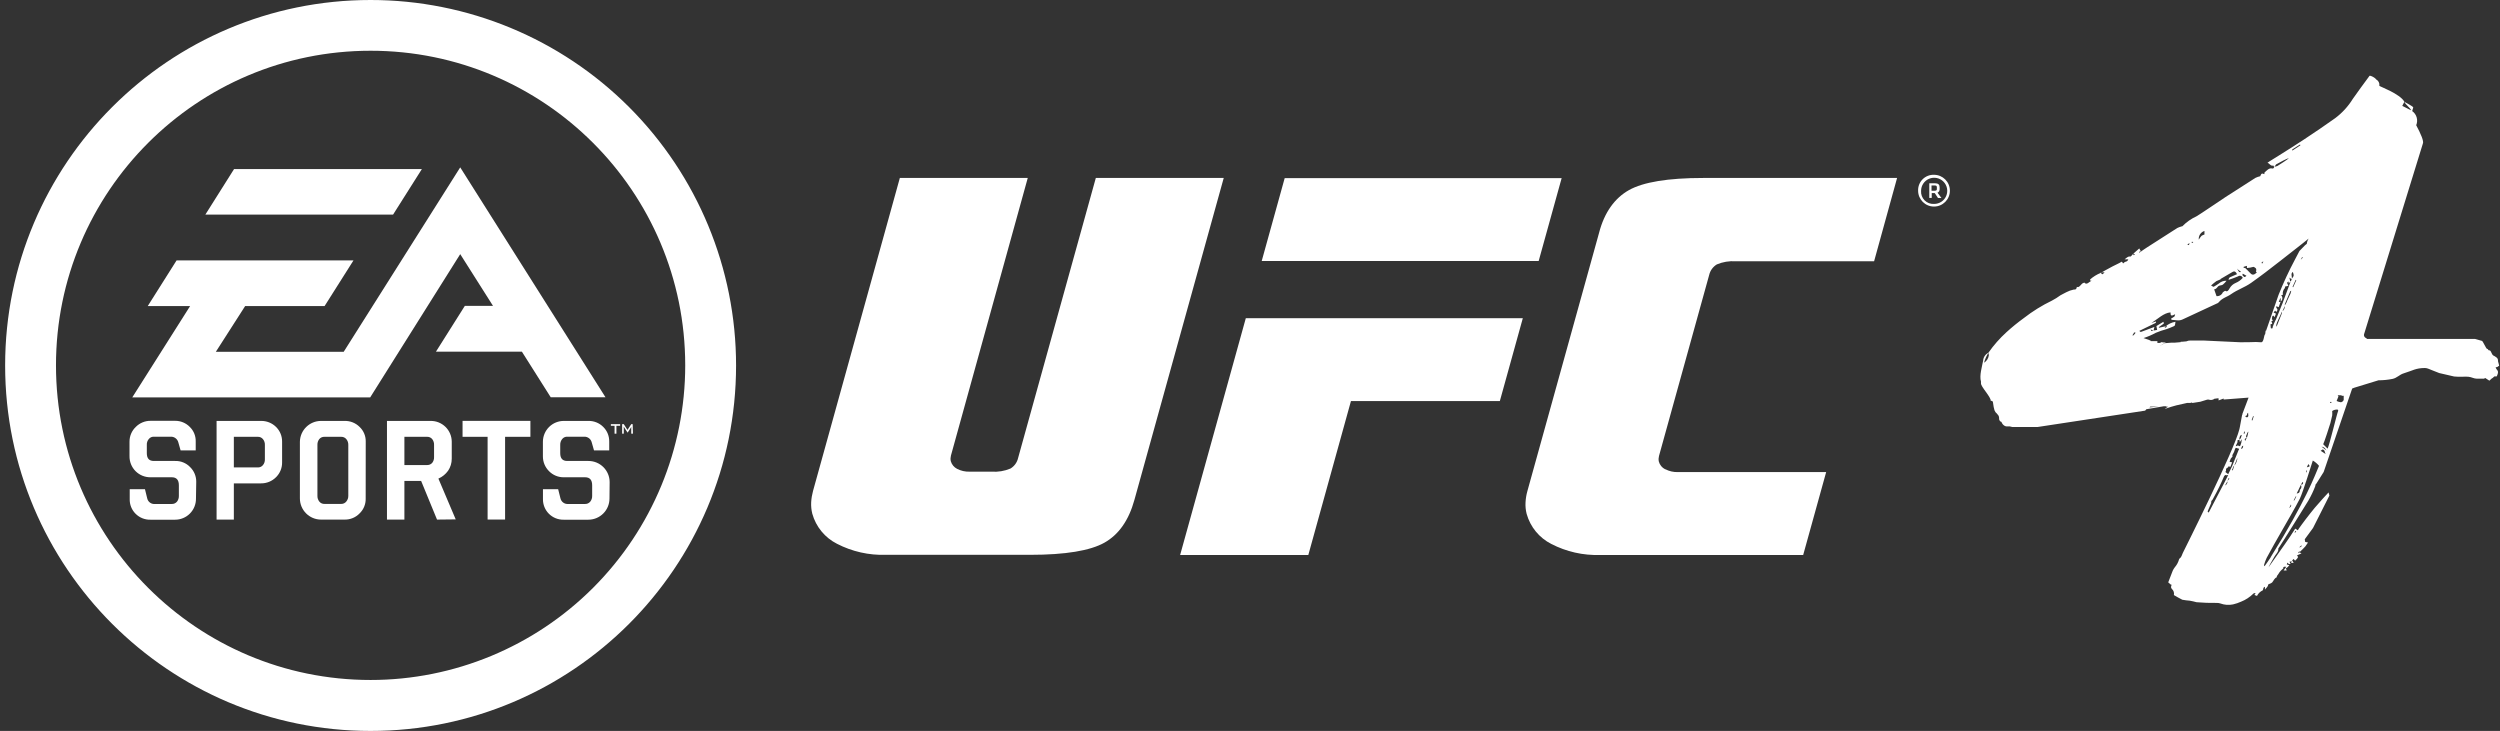
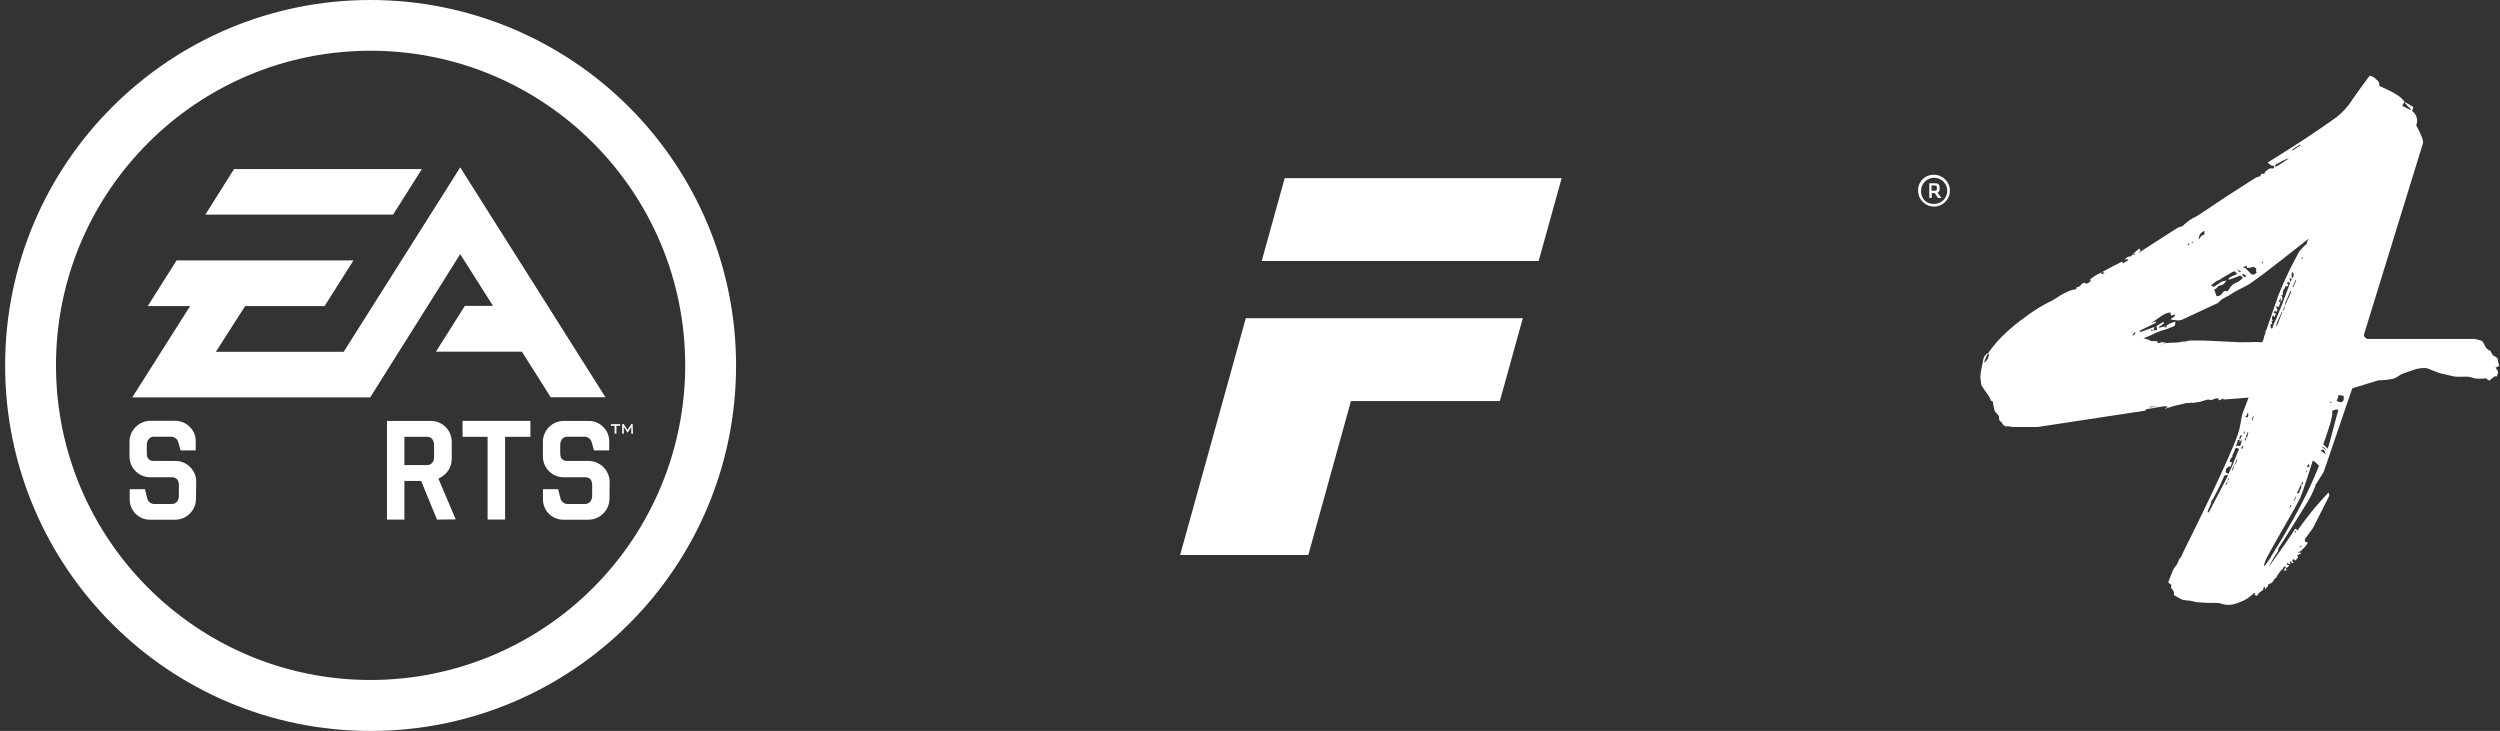
<svg xmlns="http://www.w3.org/2000/svg" width="472px" height="138px" viewBox="0 0 472 138" version="1.1">
  <rect x="0" y="0" width="472" height="138" fill="#333333" stroke="none" />
  <title>ufc-logo</title>
  <desc>Created with Sketch.</desc>
  <g id="ufc-logo" stroke="none" stroke-width="1" fill="none" fill-rule="evenodd">
    <g fill="#FFFFFF" fill-rule="nonzero">
      <path d="M69.97,-1.42108547e-14 C31.862,-1.42108547e-14 0.97,30.892 0.97,69 C0.97,107.108 31.862,138 69.97,138 C108.078,138 138.97,107.108 138.97,69 C138.97,50.7 131.7,33.15 118.76,20.21 C105.82,7.27 88.27,-1.42108547e-14 69.97,-1.42108547e-14 Z M69.97,128.38 C37.166,128.38 10.572,101.788 10.57,68.983 C10.568,36.179 37.159,9.584 69.963,9.58 C102.768,9.576 129.364,36.166 129.37,68.97 C129.373,84.726 123.116,99.837 111.976,110.979 C100.836,122.12 85.726,128.38 69.97,128.38 Z" id="Shape" />
      <path d="M44.19,31.92 L79.65,31.92 L74.21,40.52 L38.77,40.52 L44.19,31.92 Z M69.89,75.03 L24.97,75.03 L35.89,57.79 L27.89,57.79 L33.34,49.16 L66.74,49.16 L61.28,57.79 L46.28,57.79 L40.75,66.42 L64.89,66.42 L86.89,31.6 L114.32,75.01 L103.98,75.01 L98.53,66.39 L82.31,66.39 L87.76,57.75 L93.08,57.75 L86.89,47.98 L69.89,75.03 Z" id="EA" />
      <polygon id="Path" points="117.08 80.39 116.38 80.39 116.38 81.88 116.03 81.88 116.03 80.39 115.33 80.39 115.33 80.08 117.08 80.08" />
      <path d="M119.5,81.88 L119.18,81.88 L119.18,80.77 C119.176,80.703 119.176,80.637 119.18,80.57 C119.16,80.641 119.13,80.708 119.09,80.77 L118.52,81.65 L118.46,81.65 L117.88,80.75 C117.88,80.7 117.81,80.63 117.77,80.57 C117.73,80.51 117.77,80.7 117.77,80.77 L117.77,81.88 L117.46,81.88 L117.46,80.08 L117.77,80.08 L118.47,81.17 L119.18,80.08 L119.45,80.08 L119.5,81.88 Z" id="Path" />
      <path d="M37,94.12 C37.016,95.175 36.608,96.193 35.867,96.945 C35.127,97.697 34.115,98.12 33.06,98.12 L28.39,98.12 C27.346,98.144 26.338,97.739 25.6,97 C24.86,96.264 24.458,95.254 24.49,94.21 L24.49,92.36 L27.37,92.36 L27.79,94.08 C27.935,94.76 28.569,95.221 29.26,95.15 L32.42,95.15 C32.804,95.169 33.175,95.006 33.42,94.71 C33.659,94.398 33.783,94.013 33.77,93.62 L33.77,91.62 C33.77,90.62 33.33,90.11 32.45,90.11 L28.45,90.11 C27.383,90.129 26.355,89.714 25.6,88.96 C24.846,88.205 24.431,87.177 24.45,86.11 L24.45,83.4 C24.443,82.342 24.874,81.329 25.64,80.6 C26.381,79.85 27.396,79.435 28.45,79.45 L33.06,79.45 C34.101,79.44 35.102,79.855 35.83,80.6 C36.577,81.324 36.984,82.33 36.95,83.37 L36.95,85.04 L34.1,85.04 L33.67,83.53 C33.507,82.865 32.893,82.411 32.21,82.45 L29.09,82.45 C28.704,82.422 28.33,82.587 28.09,82.89 C27.83,83.195 27.697,83.589 27.72,83.99 L27.72,85.56 C27.72,86.56 28.16,87.03 29.05,87.03 L33.05,87.03 C34.117,86.994 35.149,87.412 35.89,88.18 C36.644,88.911 37.063,89.92 37.05,90.97 L37,94.12 Z" id="Path" />
-       <path d="M48.64,82.47 L44.15,82.47 L44.15,88.25 L48.64,88.25 C49.023,88.276 49.396,88.116 49.64,87.82 C49.896,87.512 50.028,87.12 50.01,86.72 L50.01,84 C50.028,83.6 49.896,83.208 49.64,82.9 C49.396,82.604 49.023,82.444 48.64,82.47 L48.64,82.47 Z M53.26,87.3 C53.276,88.351 52.861,89.363 52.11,90.1 C51.362,90.853 50.341,91.271 49.28,91.26 L44.15,91.26 L44.15,98.1 L40.89,98.1 L40.89,79.47 L49.31,79.47 C50.357,79.458 51.365,79.865 52.11,80.6 C52.855,81.328 53.27,82.329 53.26,83.37 L53.26,87.3 Z" id="Shape" />
      <path d="M80.66,82.47 L76.35,82.47 L76.35,87.8 L80.66,87.8 C81.019,87.809 81.363,87.659 81.6,87.39 C81.844,87.081 81.968,86.694 81.95,86.3 L81.95,84 C81.968,83.603 81.844,83.213 81.6,82.9 C81.37,82.619 81.023,82.46 80.66,82.47 Z M82.51,98.1 L79.51,90.8 L76.35,90.8 L76.35,98.1 L73.06,98.1 L73.06,79.47 L81.29,79.47 C82.342,79.454 83.356,79.859 84.108,80.596 C84.859,81.332 85.285,82.338 85.29,83.39 L85.29,86.6 C85.296,87.417 85.052,88.216 84.59,88.89 C84.125,89.534 83.497,90.041 82.77,90.36 L86.04,98.06 L82.51,98.1 Z" id="Shape" />
      <polygon id="Path" points="100.14 82.47 95.36 82.47 95.36 98.09 92.06 98.09 92.06 82.47 87.33 82.47 87.33 79.46 100.14 79.46" />
      <path d="M115.07,94.12 C115.07,96.329 113.279,98.12 111.07,98.12 L106.41,98.12 C105.368,98.139 104.363,97.733 103.627,96.995 C102.892,96.258 102.488,95.252 102.51,94.21 L102.51,92.36 L105.38,92.36 L105.81,94.08 C105.963,94.755 106.591,95.212 107.28,95.15 L110.44,95.15 C110.824,95.171 111.196,95.007 111.44,94.71 C111.687,94.401 111.814,94.015 111.8,93.62 L111.8,91.62 C111.8,90.62 111.36,90.11 110.47,90.11 L106.47,90.11 C105.415,90.13 104.398,89.714 103.66,88.96 C102.908,88.219 102.49,87.205 102.5,86.15 L102.5,83.4 C102.503,82.346 102.927,81.338 103.679,80.599 C104.43,79.861 105.446,79.454 106.5,79.47 L111.09,79.47 C112.139,79.447 113.151,79.856 113.89,80.6 C114.633,81.328 115.041,82.33 115.02,83.37 L115.02,85.04 L112.15,85.04 L111.72,83.53 C111.561,82.867 110.951,82.412 110.27,82.45 L107.14,82.45 C106.754,82.422 106.38,82.587 106.14,82.89 C105.888,83.2 105.757,83.591 105.77,83.99 L105.77,85.56 C105.77,86.56 106.22,87.03 107.1,87.03 L111.1,87.03 C113.309,87.03 115.1,88.821 115.1,91.03 L115.07,94.12 Z" id="Path" />
-       <path d="M69.04,94.1 C69.077,95.164 68.659,96.193 67.89,96.93 C67.157,97.693 66.139,98.117 65.08,98.1 L60.62,98.1 C58.411,98.1 56.62,96.309 56.62,94.1 L56.62,83.39 C56.664,81.212 58.442,79.47 60.62,79.47 L65.07,79.47 C66.125,79.445 67.144,79.854 67.89,80.6 C68.655,81.319 69.076,82.331 69.05,83.38 L69.04,94.1 Z M64.43,82.47 L61.28,82.47 C60.897,82.447 60.526,82.606 60.28,82.9 C60.036,83.213 59.912,83.603 59.93,84 L59.93,93.6 C59.914,93.993 60.038,94.38 60.28,94.69 C60.52,94.994 60.893,95.162 61.28,95.14 L64.43,95.14 C64.799,95.146 65.15,94.979 65.38,94.69 C65.635,94.385 65.771,93.998 65.76,93.6 L65.76,84 C65.773,83.599 65.638,83.207 65.38,82.9 C65.145,82.619 64.796,82.461 64.43,82.47 Z" id="Shape" />
      <polygon id="Path" points="290.5 49.28 238.21 49.28 242.55 33.63 294.84 33.63" />
      <polygon id="Path" points="255.06 75.72 283.17 75.72 287.51 60.07 235.21 60.07 222.81 104.78 247.01 104.78" />
-       <path d="M314.38,88.6 C313.796,88.307 313.364,87.78 313.19,87.15 C313.148,86.97 313.131,86.785 313.14,86.6 C313.149,86.424 313.175,86.25 313.22,86.08 L322.69,51.92 C322.883,51.085 323.406,50.363 324.14,49.92 C325.267,49.445 326.49,49.243 327.71,49.33 L353.83,49.33 L358.17,33.6 L321.55,33.6 C314.87,33.6 310.22,34.39 307.55,35.89 C304.88,37.39 302.89,40.09 301.89,44.01 L288.37,92.72 C288.175,93.415 288.057,94.129 288.02,94.85 C287.979,95.58 288.049,96.312 288.23,97.02 C288.917,99.484 290.608,101.545 292.89,102.7 C295.732,104.168 298.903,104.884 302.1,104.78 L340.44,104.78 L344.78,89.13 L316.78,89.13 C315.967,89.157 315.162,88.974 314.44,88.6" id="Path" />
-       <path d="M169.89,33.6 L153.5,92.69 C153.31,93.386 153.192,94.1 153.15,94.82 C153.113,95.55 153.184,96.281 153.36,96.99 C154.049,99.455 155.744,101.517 158.03,102.67 C160.876,104.138 164.05,104.854 167.25,104.75 L194.51,104.75 C201.19,104.75 205.84,103.96 208.51,102.46 C211.18,100.96 213.1,98.29 214.18,94.37 L231.04,33.6 L206.89,33.6 L192.22,86.46 C192.034,87.296 191.513,88.018 190.78,88.46 C189.653,88.935 188.43,89.137 187.21,89.05 L183.05,89.05 C182.234,89.077 181.425,88.894 180.7,88.52 C180.118,88.224 179.687,87.698 179.51,87.07 C179.468,86.89 179.451,86.705 179.46,86.52 C179.473,86.345 179.5,86.171 179.54,86 L194.04,33.6 L169.89,33.6 Z" id="Path" />
      <path d="M365.28,35.01 L364.67,35.01 L364.67,36.01 L365.28,36.01 C365.58,36.01 365.68,35.9 365.68,35.69 L365.68,35.36 C365.68,35.09 365.56,35.02 365.28,35.02 M365.28,36.45 L364.71,36.45 L364.71,37.37 L364.25,37.37 L364.25,34.6 L365.33,34.6 C365.95,34.6 366.2,34.87 366.2,35.34 L366.2,35.72 C366.219,36.002 366.059,36.267 365.8,36.38 L366.54,37.38 L365.89,37.38 L365.28,36.45 Z" id="Shape" />
      <path d="M365.14,38.5 C366.143,38.512 367.053,37.917 367.444,36.994 C367.835,36.071 367.63,35.003 366.924,34.291 C366.218,33.579 365.151,33.365 364.225,33.748 C363.299,34.132 362.696,35.037 362.7,36.04 C362.652,36.702 362.894,37.353 363.361,37.824 C363.829,38.296 364.477,38.542 365.14,38.5 M365.14,33 C366.797,33 368.14,34.343 368.14,36 C368.14,37.657 366.797,39 365.14,39 C363.483,39 362.14,37.657 362.14,36 C362.112,35.196 362.419,34.416 362.988,33.848 C363.556,33.279 364.336,32.972 365.14,33" id="Shape" />
      <path d="M405,77.53 C405.092,77.438 405.179,77.341 405.26,77.24 L405.37,77.24 L408.53,76.7 L408.89,76.7 C408.956,76.74 409.026,76.77 409.1,76.79 C409.18,76.8 409.26,76.8 409.34,76.79 L409.34,76.79 C409.4,76.79 408.66,77.17 408.73,77.14 L408.85,77.14 C408.85,77.14 408.94,77.08 408.9,77.14 L408.9,77.14 L408.9,77.14 L408.9,77.14 L409.9,76.81 L410.9,76.53 L412.9,76.08 L412.9,76.08 L412.98,76.08 L412.98,76.08 L413.05,76.08 L413.2,76.08 C413.303,76.095 413.407,76.095 413.51,76.08 C413.607,76.069 413.702,76.042 413.79,76 L413.87,76 L413.87,76.07 L414,76.07 L415.41,75.85 L415.41,75.85 L416.75,75.44 L416.81,75.44 L416.81,75.44 L416.81,75.44 L417.03,75.44 C417.1,75.472 417.174,75.496 417.25,75.51 C417.35,75.52 417.45,75.52 417.55,75.51 C417.654,75.499 417.755,75.472 417.85,75.43 L417.98,75.35 L418.06,75.29 L418.06,75.29 L418.7,75.2 L418.7,75.2 L418.87,75.2 L418.87,75.62 L418.87,75.6 L419.08,75.52 L419.82,75.24 L419.82,75.24 L419.82,75.42 L419.98,75.42 L424.53,75.07 L423.36,78.16 C423.378,78.239 423.356,78.321 423.3,78.38 L423.3,78.38 L422.89,80.6 L422.8,81.02 C421.85,85.02 412.21,104.19 412.12,104.39 C411.94,104.78 411.87,105.21 411.47,105.49 C411.434,105.515 411.412,105.556 411.41,105.6 C411.254,106.162 410.974,106.681 410.59,107.12 C410.441,107.316 410.314,107.527 410.21,107.75 C409.92,108.47 409.65,109.2 409.36,109.95 L409.86,110.38 L410,110.38 C409.949,110.516 409.913,110.657 409.89,110.8 C409.882,110.947 409.941,111.091 410.05,111.19 C410.379,111.479 410.524,111.923 410.43,112.35 C410.95,112.64 411.43,112.95 412.02,113.23 C412.486,113.316 412.957,113.376 413.43,113.41 C413.86,113.51 414.3,113.56 414.71,113.7 C415.97,113.808 417.235,113.851 418.5,113.83 C418.737,113.824 418.974,113.858 419.2,113.93 C419.967,114.216 420.799,114.278 421.6,114.11 C422.126,113.988 422.639,113.814 423.13,113.59 C423.974,113.256 424.742,112.756 425.39,112.12 C425.503,111.979 425.699,111.937 425.86,112.02 L425.63,112.33 L426.12,112.51 C426.349,112.046 426.73,111.676 427.2,111.46 L427.2,111.46 C427.37,111.26 427.2,110.9 427.62,110.79 C427.62,110.98 427.62,111.15 427.62,111.32 C427.82,111.02 428.2,110.8 428.22,110.4 C428.22,110.33 428.39,110.28 428.49,110.23 C428.664,110.178 428.827,110.093 428.97,109.98 C429.27,109.65 429.36,109.19 429.86,108.98 C429.8,108.72 430.04,108.6 430.14,108.4 C430.358,108.016 430.646,107.677 430.99,107.4 C431.07,107.33 431.12,107.3 431.09,107.15 C431.06,107 431.35,106.96 431.65,107.02 L431.14,107.71 L431.62,107.71 C431.62,107.71 431.71,107.71 431.74,107.63 C431.77,107.55 431.43,107.44 431.61,107.31 C431.729,107.231 431.839,107.141 431.94,107.04 C432.048,106.941 432.146,106.83 432.23,106.71 L431.74,106.56 L431.87,106.21 C432.03,106.47 432.22,106.56 432.47,106.43 L432.24,106.05 L432.69,105.98 C432.63,106.11 432.6,106.18 432.55,106.27 L433.05,106.27 L432.76,105.81 L433.03,105.53 L433.31,105.85 C433.498,105.694 433.665,105.516 433.81,105.32 C433.851,105.239 433.857,105.146 433.826,105.061 C433.796,104.976 433.732,104.907 433.65,104.87 L434.52,104.47 L434.15,104.28 L433.92,104.46 C433.92,104.2 434,104.1 434.26,104.15 C434.59,103.83 434.93,103.53 435.26,103.15 C435.438,102.92 435.602,102.68 435.75,102.43 L435.21,102.3 L435.14,101.81 L436.7,99.68 L439.79,93.56 L439.63,92.97 C439.26,93.36 438.89,93.76 438.53,94.16 C438.02,94.73 437.53,95.29 437.02,95.88 C436.51,96.47 435.89,97.31 435.32,98.03 C435.11,98.29 433.9,99.93 433.82,100.12 L433.34,99.8 C432.71,100.8 432.05,101.8 431.34,102.8 C430.51,104.01 429.66,105.2 428.81,106.39 L428.3,107.11 C428.6,106.42 429.04,105.79 429.4,105.11 C429.67,104.61 430.2,104.22 430.15,103.57 C430.15,103.5 430.23,103.44 430.28,103.37 C430.96,102.37 435.79,94.56 435.81,94.53 C436.319,93.653 436.757,92.737 437.12,91.79 C437.12,91.62 437.18,91.41 437.32,91.32 L438.71,89.11 L444.09,73.36 L444.49,73.2 L449.06,71.8 C449.943,71.799 450.824,71.712 451.69,71.54 C452.55,71.37 453,70.73 453.84,70.48 C455.52,69.97 456.09,69.48 457.84,69.48 C458.071,69.489 458.297,69.54 458.51,69.63 L459.18,69.9 C459.62,70.07 460.07,70.27 460.52,70.43 L463.33,71.08 C463.845,71.132 464.363,71.148 464.88,71.13 C465.259,71.1 465.641,71.1 466.02,71.13 C466.311,71.164 466.596,71.235 466.87,71.34 C467.1,71.43 467.343,71.481 467.59,71.49 C467.83,71.505 468.07,71.505 468.31,71.49 L469.02,71.49 L469.02,71.49 C469.09,71.42 469.17,71.35 469.24,71.38 C469.327,71.423 469.407,71.476 469.48,71.54 C469.64,71.66 469.82,71.76 469.99,71.87 L469.99,71.87 L469.99,71.87 L470.39,71.51 L470.51,71.4 L470.57,71.4 L470.95,71.06 L471.38,71.06 L471.46,70.88 C471.548,70.708 471.602,70.522 471.62,70.33 C471.637,70.13 471.559,69.934 471.41,69.8 C471.301,69.66 471.219,69.501 471.17,69.33 L471.31,69.33 C471.428,69.311 471.541,69.266 471.64,69.2 L471.64,69.13 L471.77,69.13 C471.98,69.13 471.57,68.3 471.62,68.05 C471.624,67.806 471.498,67.577 471.29,67.45 C471.102,67.311 470.901,67.191 470.69,67.09 C470.5,66.97 470.34,66.4 470.18,66.23 C470.02,66.06 469.89,66.23 469.8,66.07 C469.776,66.009 469.739,65.954 469.69,65.91 L469.52,65.84 C469.41,65.84 468.74,64.41 468.63,64.37 L467.29,63.99 L446.73,63.99 L446.9,63.86 C446.713,63.852 446.539,63.759 446.43,63.606 C446.321,63.454 446.288,63.26 446.34,63.08 L457.43,27.13 C457.68,26.7 457.03,25.23 456.18,23.64 C456.583,22.682 456.267,21.572 455.42,20.97 C455.5,20.76 455.56,20.53 455.62,20.31 C455.68,20.09 454.04,19.31 453.97,19.24 C453.97,19.58 455.29,20.57 455.17,20.81 L453.55,19.99 C453.68,19.72 453.81,19.46 453.95,19.2 C453.03,17.66 449.39,16.39 449.22,16.2 L449.22,16.14 C449.23,16.034 449.23,15.926 449.22,15.82 C449.15,15.466 448.927,15.162 448.61,14.99 L448.49,14.84 C448.202,14.586 447.86,14.402 447.49,14.3 L447.42,14.3 C447.35,14.3 447.27,14.44 447.21,14.53 C446.21,15.9 445.21,17.22 444.21,18.67 C443.345,20.071 442.225,21.299 440.91,22.29 C438.97,23.66 437.02,25.01 435.06,26.29 C433.68,27.21 432.28,28.08 430.89,28.96 L428.49,30.46 L428.1,30.73 C428.49,30.86 428.74,31.43 429.18,31.25 C429.24,31.25 429.3,31.43 429.37,31.55 C429.25,31.81 429.15,31.86 428.94,31.8 C428.44,31.67 427.94,32.18 427.52,32.6 C427.506,32.693 427.506,32.787 427.52,32.88 C427.01,32.69 426.96,32.72 426.73,33.27 C426.412,33.34 426.103,33.447 425.81,33.59 C423.93,34.777 422.05,35.983 420.17,37.21 C418.34,38.41 416.52,39.7 414.68,40.85 C413.696,41.298 412.804,41.926 412.05,42.7 C412.05,42.75 411.93,42.7 411.87,42.75 C411.594,42.823 411.326,42.924 411.07,43.05 C409.15,44.27 407.23,45.5 405.31,46.74 C404.82,47.06 404.31,47.41 403.87,47.74 C403.87,47.28 404.33,47.53 404.2,47.43 C404.069,47.272 403.968,47.093 403.9,46.9 L402.76,47.9 L402.76,47.9 C402.56,48.09 402.33,48.48 402.18,48.44 C401.77,48.34 401.46,48.73 401.12,48.96 L401.83,48.96 C401.785,49.111 401.69,49.242 401.56,49.33 C401.37,49.43 401.15,49.41 401.01,49.6 C400.73,49.98 400.76,49.28 400.52,49.44 C399.97,49.78 399.41,49.99 398.86,50.29 C398.11,50.68 397.36,51.11 396.62,51.52 L396.62,51.52 C395.89,51.816 395.214,52.232 394.62,52.75 C394.61,52.83 394.61,52.91 394.62,52.99 L394.89,52.99 C394.42,53.21 393.97,53.89 393.52,53.35 C393.52,53.35 393.41,53.41 393.35,53.42 C392.92,53.52 392.6,54.42 392.11,54.16 C392.11,54.16 392.11,54.16 392.11,54.16 C392.02,54.81 391.66,54.63 391.48,54.68 C391.006,54.779 390.548,54.944 390.12,55.17 C389.75,55.38 389.37,55.54 389,55.76 C388.493,56.133 387.958,56.467 387.4,56.76 C385.518,57.668 383.738,58.774 382.09,60.06 C380.955,60.882 379.866,61.766 378.83,62.71 C377.547,63.874 376.4,65.179 375.41,66.6 C374.829,66.887 374.447,67.463 374.41,68.11 C374.22,69.17 373.67,70.93 374.01,72.04 C374.028,72.139 374.028,72.241 374.01,72.34 C373.92,72.97 375.95,74.99 375.85,75.69 C376.15,75.62 376.28,75.75 376.31,76.22 C376.357,76.64 376.44,77.055 376.56,77.46 L376.56,77.46 C376.607,77.588 376.671,77.709 376.75,77.82 C376.905,77.959 377.046,78.113 377.17,78.28 L377.17,78.28 C377.17,78.28 377.17,78.28 377.17,78.28 L377.28,78.43 L377.35,78.51 C377.421,78.719 377.452,78.94 377.44,79.16 C377.44,79.35 377.72,79.68 377.86,79.64 L377.86,79.64 C377.884,79.709 377.914,79.776 377.95,79.84 C377.993,79.924 378.043,80.004 378.1,80.08 C378.222,80.231 378.376,80.354 378.55,80.44 C378.635,80.48 378.726,80.504 378.82,80.51 C378.89,80.519 378.96,80.519 379.03,80.51 L379.09,80.51 L379.16,80.51 L379.27,80.51 L379.47,80.51 C379.625,80.538 379.779,80.575 379.93,80.62 L380.07,80.62 L380.15,80.62 L384.68,80.62 L405,77.53 Z M375.49,67.09 C375.408,67.665 375.079,68.176 374.59,68.49 C374.764,67.832 375.037,67.205 375.4,66.63 C375.458,66.777 375.488,66.932 375.49,67.09 L375.49,67.09 Z M396.61,51.42 L397.35,51.42 C396.89,51.89 396.89,51.9 396.61,51.42 Z M402.82,63.31 L402.57,63.31 C402.719,63.181 402.827,63.01 402.88,62.82 C402.88,62.74 403.09,62.76 403.21,62.82 C403.08,62.99 402.95,63.16 402.82,63.31 Z M424.44,77.93 C424.44,78.29 424.64,78.68 424.2,78.81 L423.82,78.53 C424.39,78.6 424.11,78.08 424.44,77.93 Z M423.27,82.1 C423.11,82.42 423.18,82.81 422.76,83.01 C422.89,82.24 422.89,82.24 423.27,82.1 Z M417,96.78 L416.79,96.57 L417.47,94.98 C417.47,94.81 417.47,94.56 417.59,94.49 C417.71,94.42 417.85,94.12 417.97,93.89 C418.693,92.594 419.344,91.258 419.92,89.89 C419.98,89.79 420.15,89.65 420.18,89.67 C420.42,89.81 420.53,89.67 420.69,89.67 C420.55,89.96 420.41,90.25 420.26,90.54 C420.11,90.83 417.69,95.49 417,96.78 Z M420.25,91.63 L420.14,91.57 L420.52,90.88 C420.62,91.22 420.35,91.38 420.25,91.6 L420.25,91.63 Z M420.55,90.81 C420.62,90.63 420.69,90.45 420.75,90.27 L420.91,90.36 L420.55,90.81 Z M421.55,88.81 L421.39,88.74 C421.58,88.48 421.53,88.12 421.82,87.92 L421.55,88.81 Z M421.87,87.81 L422.42,86.45 C422.386,86.965 422.202,87.459 421.89,87.87 L421.87,87.81 Z M422.68,84.88 C422.27,85.88 421.86,86.97 421.43,88 C421.2,88.52 420.93,89 420.68,89.53 L420.17,89.13 C420.17,89 420.31,88.89 420.28,88.77 C420.231,88.589 420.326,88.4 420.5,88.33 C420.58,88.28 420.69,88.23 420.7,88.15 C420.75,87.91 420.95,88.15 421.1,88.15 L421.43,87.29 L420.94,87.19 C421.02,86.96 421.1,86.77 421.17,86.58 L421.5,86.2 C421.5,86.09 421.44,85.94 421.5,85.87 C421.723,85.527 421.885,85.148 421.98,84.75 C422.018,84.672 422.069,84.602 422.13,84.54 L422.74,84.73 C422.732,84.801 422.719,84.871 422.7,84.94 L422.68,84.88 Z M422.95,84.12 C422.89,84.31 422.74,84.24 422.58,84.12 C422.42,84 422.34,84.35 422.12,84.18 L422.46,83.45 C422.39,83.19 422.4,83 422.82,83.08 L422.88,83.47 L423.26,82.9 C423.234,83.34 423.136,83.772 422.97,84.18 L422.95,84.12 Z M423.13,84.7 C423.21,84.48 423.23,84.22 423.51,84.13 C423.5,84.44 423.45,84.68 423.15,84.76 L423.13,84.7 Z M423.61,81.87 L423.69,81.47 L423.85,81.53 L423.73,81.92 L423.61,81.87 Z M423.89,83.25 C423.67,82.83 423.97,82.76 424.19,82.64 L423.89,83.25 Z M424.19,82.63 C424.06,82.48 424,82.35 424.1,82.21 C424.183,82.054 424.25,81.89 424.3,81.72 C424.334,81.651 424.378,81.587 424.43,81.53 L424.49,81.53 C424.42,81.99 424.32,82.34 424.21,82.69 L424.19,82.63 Z M434.53,102.85 C434.53,103.27 434.53,103.27 434.07,103.34 C434.24,103.24 434.4,103.08 434.55,102.91 L434.53,102.85 Z M433.43,100.21 C433.62,100.45 433.43,100.53 433.18,100.54 L433.43,100.21 Z M439.93,75.89 L440.16,75.89 C440.16,75.97 440.16,76.06 440.16,76.07 C440.087,76.08 440.013,76.08 439.94,76.07 C439.94,76.07 439.89,75.97 439.95,75.95 L439.93,75.89 Z M434.25,27.28 L434.31,27.44 L432.78,28.44 L432.78,28.21 L434.25,27.28 Z M429.67,31.07 C430.14,30.8 430.61,30.55 431.08,30.31 C431.55,30.07 431.78,29.98 432.14,29.84 C432.038,29.945 431.927,30.042 431.81,30.13 L431.12,30.6 C430.74,30.85 430.36,31.1 429.98,31.33 C429.796,31.41 429.6,31.458 429.4,31.47 C429.51,31.38 429.59,31.19 429.69,31.13 L429.67,31.07 Z M427.25,49.3 L427.3,49.45 C427.23,49.56 427.16,49.67 427.08,49.78 C427.047,49.711 427.01,49.645 426.97,49.58 C427.074,49.512 427.174,49.438 427.27,49.36 L427.25,49.3 Z M423.61,50.37 C423.809,50.296 424.013,50.236 424.22,50.19 C424.22,50.19 424.22,50.46 424.22,50.6 C424.61,50.581 424.996,50.514 425.37,50.4 C425.52,50.33 425.7,50.51 425.85,50.61 C426,50.71 426.03,50.99 425.92,51.27 C425.972,51.328 426.029,51.382 426.09,51.43 C425.64,51.88 425.26,52.03 424.87,51.58 C424.48,51.13 424.19,50.92 423.87,50.58 L423.6,50.58 L423.61,50.37 Z M423.43,51.67 L424.13,52.06 C423.67,52.59 423.56,52.06 423.36,51.94 L423.43,51.67 Z M422.75,51.05 L423.12,51.34 C422.81,51.48 422.63,51.34 422.39,50.71 C422.53,50.89 422.65,51.01 422.77,51.11 L422.75,51.05 Z M419.24,52.67 C419.99,52.24 420.74,51.79 421.49,51.35 C421.83,51.14 422.1,51.25 422.35,51.76 L421.24,52.25 C421.03,52.34 420.8,52.38 420.75,52.84 C421.34,52.63 421.94,52.45 422.54,52.18 C422.689,52.067 422.883,52.035 423.061,52.092 C423.238,52.15 423.376,52.291 423.43,52.47 C423.06,52.883 422.602,53.208 422.09,53.42 C421.613,53.619 421.215,53.971 420.96,54.42 C420.81,54.71 420.53,55.18 420.18,54.92 C420.07,54.84 419.85,55.09 419.67,55.19 C419.475,55.665 418.992,55.957 418.48,55.91 L418.03,54.62 C418.42,54.62 418.59,54.25 418.8,54.05 C419.01,53.85 419.39,53.92 419.66,53.75 C419.926,53.533 420.165,53.285 420.37,53.01 C419.841,52.983 419.324,53.166 418.93,53.52 C418.6,53.72 418.29,53.98 417.93,54.15 C417.83,54.15 417.71,54.04 417.45,53.9 C417.768,53.608 418.101,53.334 418.45,53.08 C418.714,52.95 418.984,52.833 419.26,52.73 L419.24,52.67 Z M416.2,43.6 L416.2,44.28 C416.001,44.332 415.812,44.417 415.64,44.53 C415.448,44.753 415.277,44.994 415.13,45.25 C415.051,44.516 415.498,43.828 416.2,43.6 L416.2,43.6 Z M413.79,45.66 L414.05,45.66 C414.045,45.717 414.045,45.773 414.05,45.83 L413.79,45.83 L413.79,45.66 Z M413.4,45.91 C413.25,46.36 413.25,46.36 412.97,46.12 L413.4,45.91 Z M402.75,47.84 L403.08,48.05 C402.79,48.24 402.78,48.25 402.75,47.87 L402.75,47.84 Z M405.81,76.92 L405.97,76.77 L406.73,76.77 L406.73,76.77 L407.48,76.77 L405.81,76.92 Z M423.01,64.62 L416.01,64.29 L414.4,64.29 L413.6,64.29 C413.318,64.275 413.036,64.33 412.78,64.45 L411.98,64.52 L411.85,64.52 L411.71,64.52 L411.71,64.6 L410.53,64.7 C410.3,64.7 410.11,64.7 409.89,64.7 L408.75,64.79 C408.542,64.877 408.342,64.981 408.15,65.1 C407.53,65.49 407.61,65.41 408.32,64.97 C408.512,64.851 408.712,64.747 408.92,64.66 L408.61,64.66 L408.06,64.6 C407.74,64.9 406.93,64.73 407.4,64.4 L406.05,64.4 C406.26,64.33 405.34,64.03 404.7,63.83 C405.502,63.568 406.279,63.233 407.02,62.83 C407.69,62.549 408.378,62.315 409.08,62.13 C409.52,61.97 409.96,61.8 410.4,61.6 C410.64,61.49 410.64,61.47 410.73,60.75 C410.05,60.859 409.413,61.153 408.89,61.6 L408.89,61.6 L407.6,61.88 L407.6,61.75 L408.53,61.09 C408.53,60.96 408.47,60.82 408.45,60.75 L407.13,61.56 C407.18,61.79 407.22,62.01 407.27,62.29 L406.59,62.4 C406.65,62.18 406.7,61.95 406.75,61.73 C406,62.01 405.25,62.27 404.5,62.56 C404.26,62.66 404.04,62.77 403.92,62.46 L407.03,60.95 C407.025,60.863 407.025,60.777 407.03,60.69 L406.18,60.98 C407.38,60.24 408.51,59.07 409.79,58.98 C409.79,59.66 409.92,59.71 410.67,59.33 C410.61,59.52 410.59,59.71 410.53,59.76 C410.322,59.912 410.105,60.053 409.88,60.18 C409.97,60.3 410,60.4 410.05,60.39 C410.71,60.39 411.34,60.65 412.05,60.32 C414.2,59.32 416.35,58.32 418.5,57.32 C418.641,57.28 418.768,57.205 418.87,57.1 C419.59,56.21 420.45,56.1 421.22,55.54 C422.46,54.67 423.76,54.28 424.99,53.42 C426.82,52.13 428.64,50.73 430.44,49.32 L434.63,46.04 L435.87,45.04 C435.681,45.343 435.561,45.685 435.52,46.04 L435.2,46.29 L435.2,46.29 L434.14,47.38 L433.3,48.98 C432.141,51.154 431.103,53.391 430.19,55.68 L427.84,62.43 L427.75,62.43 L427.67,63.08 C427.39,63.25 427.45,64.63 426.91,64.62 C426.238,64.559 425.563,64.552 424.89,64.6 L423.01,64.62 Z M406.01,62.19 L406.5,62.37 C406.37,62.48 406.18,62.65 406.05,62.22 L406.01,62.19 Z M408.67,61.95 L408.89,61.6 L409.11,61.6 L409.11,61.71 L408.67,61.95 Z M432.89,51.35 C433.11,52.02 433.11,52.05 432.8,52.48 L432.72,52.57 C432.71,52.16 432.47,51.6 432.89,51.35 Z M431.79,56.93 C431.67,57.19 431.52,57.42 431.38,57.66 C431.38,57.58 431.38,57.48 431.38,57.42 C431.71,56.63 432.05,55.83 432.38,55.04 C432.38,54.97 432.52,54.93 432.59,54.89 C432.562,55.064 432.519,55.234 432.46,55.4 C432.21,55.91 431.99,56.43 431.75,56.93 L431.79,56.93 Z M435.5,88.83 C435.5,88.94 435.5,89.06 435.5,89.17 L435.38,89.17 C435.38,89.06 435.38,88.95 435.38,88.83 L435.5,88.83 Z M429.1,61.83 C429.05,61.94 429.03,62.12 428.73,61.96 L428.67,61.22 C429.08,61.15 429.08,61.15 428.83,60.67 L429.17,60.45 L428.92,60.3 C429.03,60.08 428.85,59.65 429.24,59.59 L429.43,59.89 C429.54,59.63 429.62,59.43 429.7,59.22 L429.25,58.99 L429.55,58.65 L429.76,58.9 C429.97,58.66 430.12,58.45 429.76,58.09 C429.76,58.09 429.76,57.91 429.76,57.81 L430.21,58 C430.33,57.64 430.45,57.3 430.57,57 L430.23,57 C430.35,56.72 430.43,56.51 430.51,56.31 L430.59,56.31 C430.59,56.52 430.59,56.73 430.59,56.94 C430.774,56.801 430.89,56.59 430.907,56.36 C430.924,56.131 430.842,55.904 430.68,55.74 L431.01,55.65 L431.01,55.65 L431.01,55.65 L431.01,55.65 C430.917,55.17 431.075,54.676 431.43,54.34 C431.3,54.12 431.43,54.08 431.59,54.07 C431.749,54.042 431.907,54.002 432.06,53.95 C431.72,53.36 431.73,53.3 432.15,53.16 L432.05,53.51 L432.42,53.21 C432.42,53.32 432.36,53.44 432.32,53.55 C431.88,54.74 431.44,55.93 430.99,57.11 C430.99,57.16 430.99,57.21 430.94,57.25 C430.54,58.25 430.13,59.25 429.73,60.25 C429.46,60.72 429.27,61.25 429.06,61.78 L429.1,61.83 Z M432.1,96.13 C432.24,95.83 432.38,95.53 432.53,95.24 C432.72,95.66 432.26,95.81 432.05,96.08 L432.1,96.13 Z M431.37,57.77 C431.399,58.158 431.229,58.534 430.92,58.77 L431.37,57.77 Z M433.45,93.7 L433.54,93.76 C433.42,94 433.3,94.24 433.17,94.48 L433.03,94.48 L433.45,93.7 Z M429.89,61.49 C429.85,61.561 429.803,61.628 429.75,61.69 C429.735,61.397 429.794,61.105 429.92,60.84 L430.83,58.84 C430.85,58.932 430.85,59.028 430.83,59.12 C430.54,59.89 430.22,60.69 429.89,61.49 Z M434.01,92.35 C434.15,92.08 434.28,91.8 434.41,91.53 C434.573,91.808 434.528,92.162 434.3,92.39 C434.225,92.464 434.185,92.565 434.19,92.67 C434.19,92.97 434.01,93.14 433.61,93.17 C433.77,92.88 433.89,92.6 434.02,92.35 L434.01,92.35 Z M434.42,91.52 C434.65,91.05 434.65,91.05 434.82,91.01 C434.82,91.41 434.82,91.42 434.43,91.52 L434.42,91.52 Z M435.81,87.61 C436.17,88.06 436.17,88.06 435.53,88.23 C435.65,88 435.73,87.81 435.82,87.6 L435.81,87.61 Z M432.37,53.15 C432.37,52.91 432.28,52.66 432.24,52.42 C432.39,52.42 432.5,52.76 432.65,52.61 C432.691,52.83 432.581,53.051 432.38,53.15 L432.37,53.15 Z M433.42,52.83 L433.54,52.91 C433.35,53.35 433.15,53.79 432.95,54.23 L432.83,54.17 C433.04,53.72 433.24,53.28 433.43,52.83 L433.42,52.83 Z M425.5,78.6 L425.26,79.38 L425.11,79.32 C425.21,79.06 425.3,78.8 425.39,78.55 L425.5,78.6 Z M428.7,105.24 C428.34,105.81 427.93,106.35 427.54,106.91 C427.463,106.835 427.433,106.724 427.46,106.62 C427.589,106.182 427.749,105.754 427.94,105.34 C428.25,104.73 430.39,100.91 430.74,100.34 C431.27,99.41 433.63,95.34 434.21,94.15 C434.79,92.96 436.47,87.51 436.66,86.95 C437.106,87.211 437.503,87.55 437.83,87.95 C437.08,89.67 435.43,94.44 428.7,105.2 L428.7,105.24 Z M434.64,48.53 L434.77,48.64 L434.38,49.04 L434.64,48.53 Z M438.14,85.11 L438.53,84.85 C438.763,84.916 438.926,85.127 438.93,85.37 C438.967,85.492 439.017,85.609 439.08,85.72 L438.14,85.11 Z M438.3,84.32 C438.84,84.46 438.89,84.51 439.23,85.05 L438.3,84.32 Z M441.45,77.56 C441.17,78.24 439.82,83.96 439.45,84.7 L438.62,83.87 C438.76,83.67 439.88,80.25 439.98,79.87 C440.08,79.49 440.23,78.87 440.32,78.43 C440.343,78.154 440.343,77.876 440.32,77.6 C440.594,77.414 440.919,77.317 441.25,77.32 C441.304,77.317 441.356,77.337 441.395,77.375 C441.433,77.414 441.453,77.466 441.45,77.52 L441.45,77.56 Z M442.03,75.96 C441.725,75.923 441.428,75.839 441.15,75.71 L441.5,74.85 L441.35,74.62 L442.06,74.62 C442.095,74.646 442.117,74.686 442.12,74.73 L442.49,74.73 C442.49,74.99 442.49,75.25 442.49,75.5 C442.421,75.711 442.247,75.871 442.03,75.92 L442.03,75.96 Z" id="Shape" />
    </g>
  </g>
</svg>